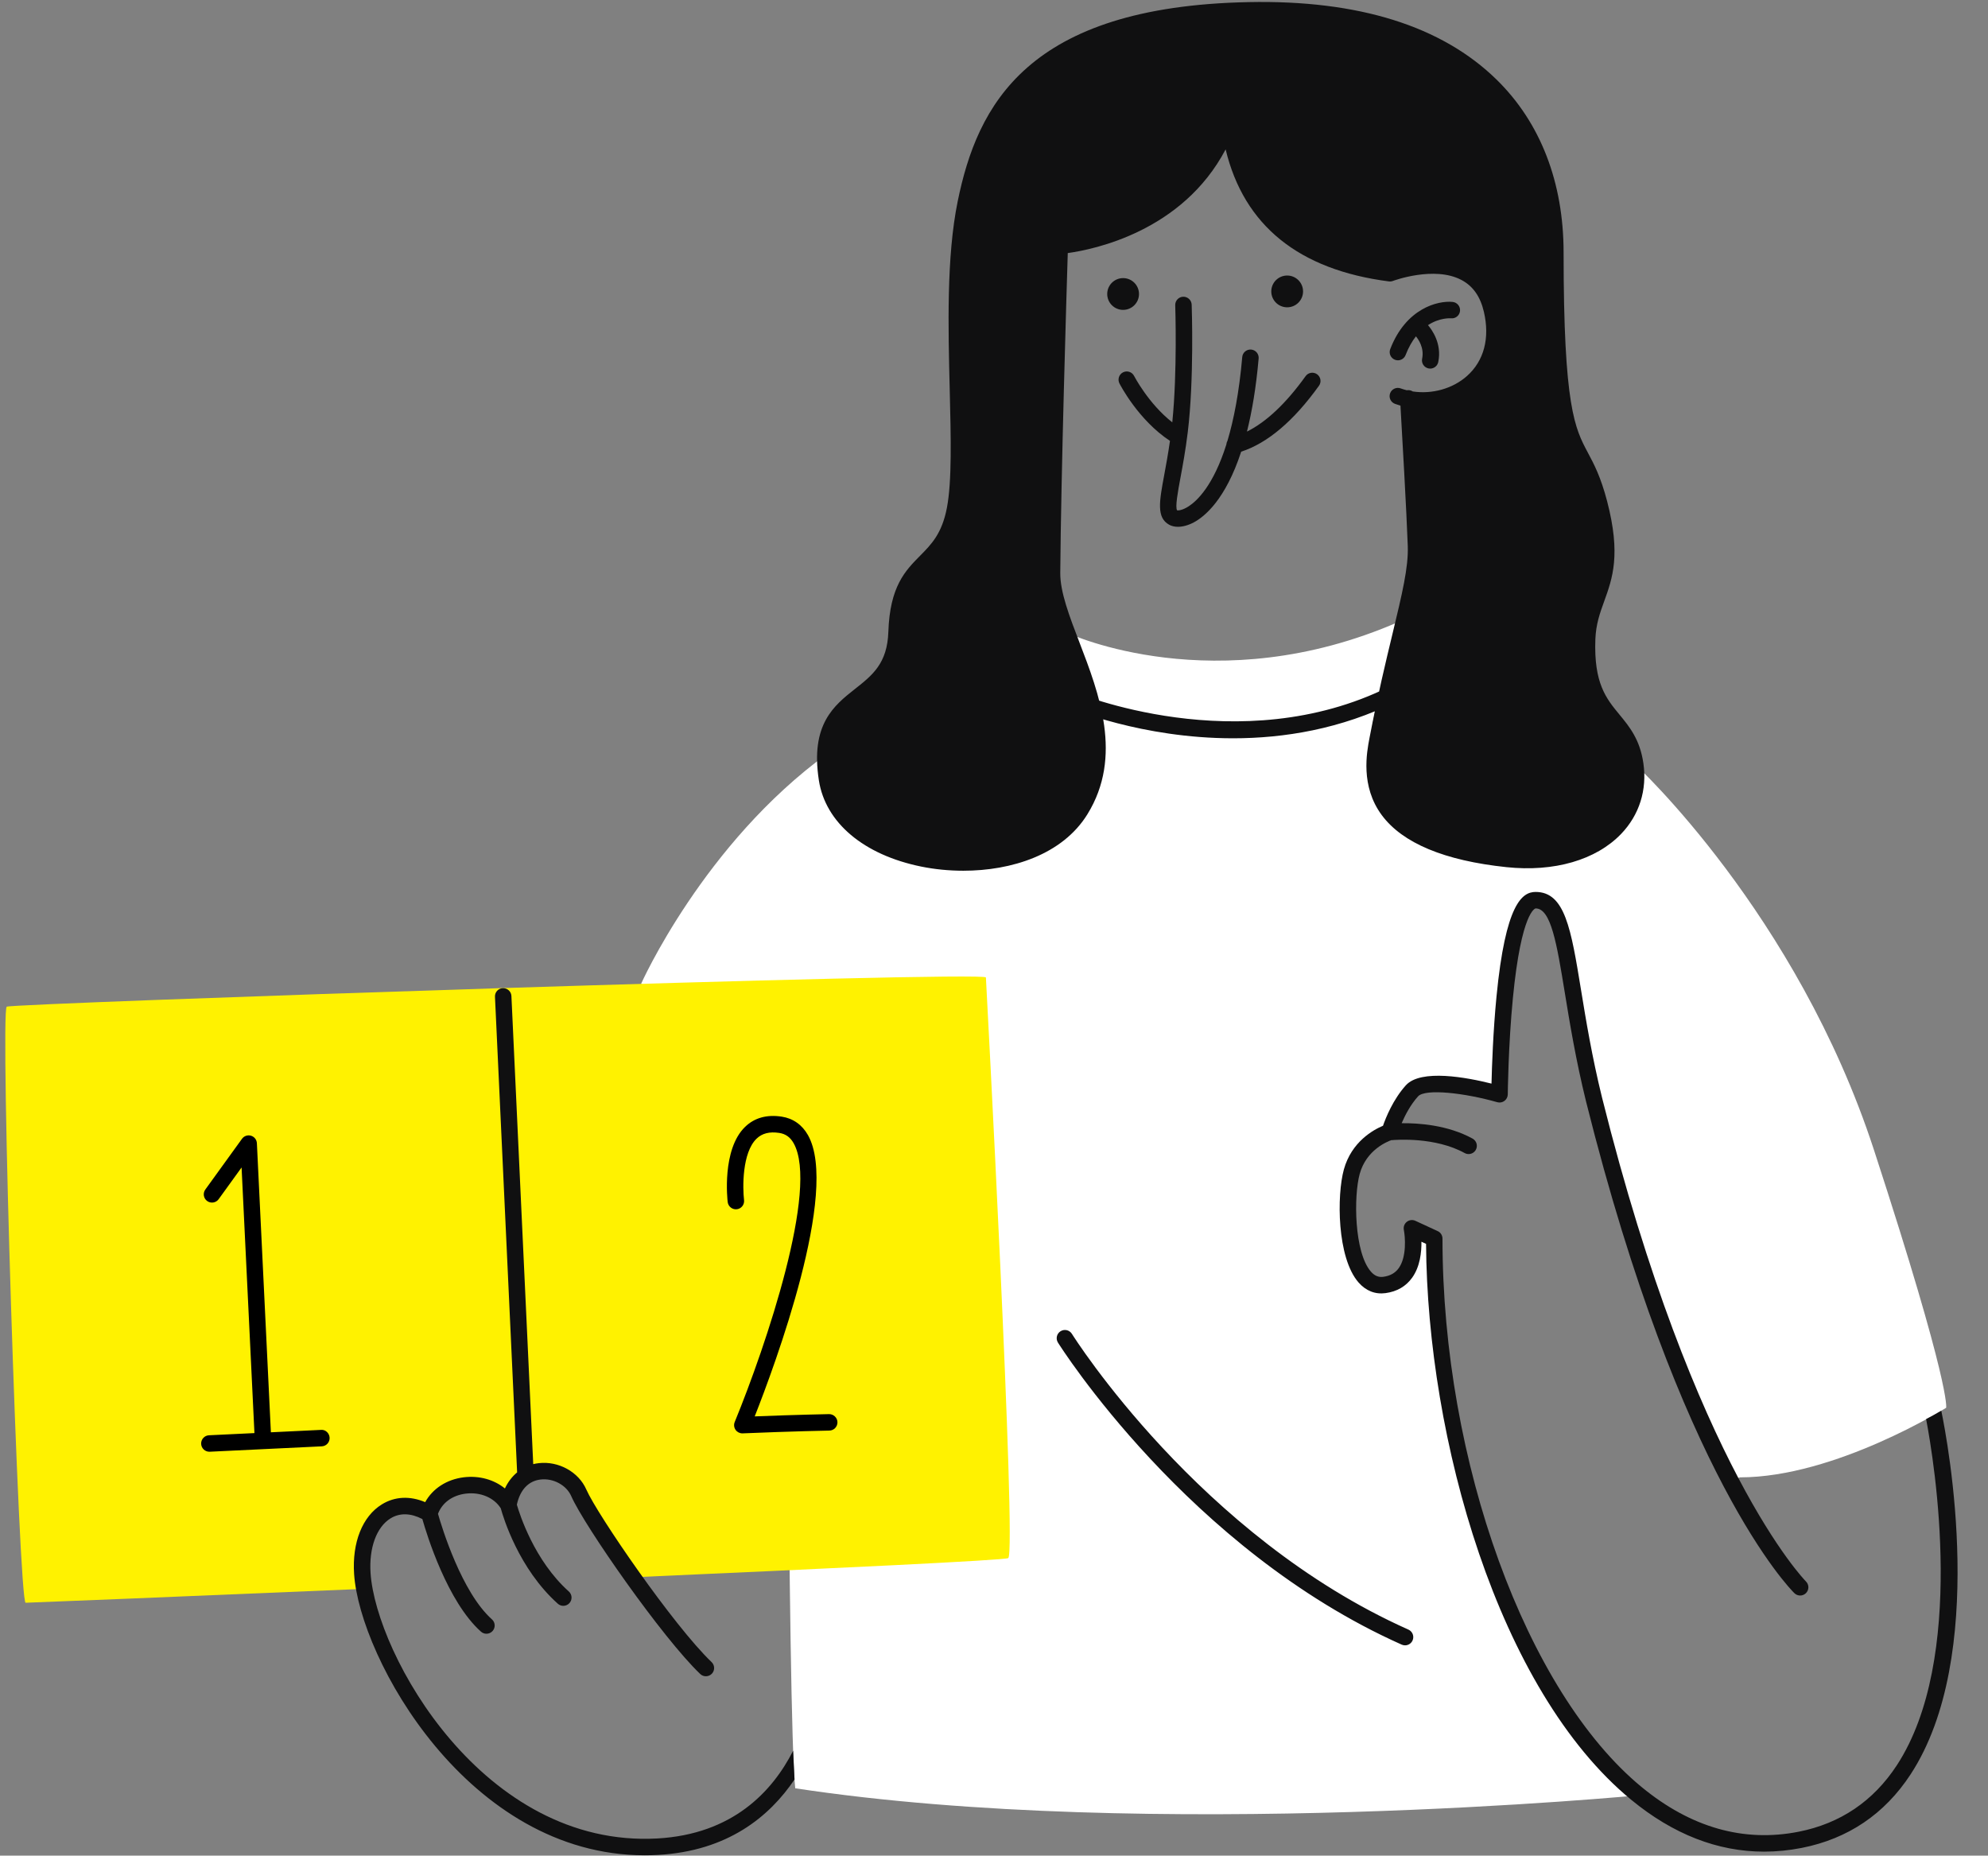
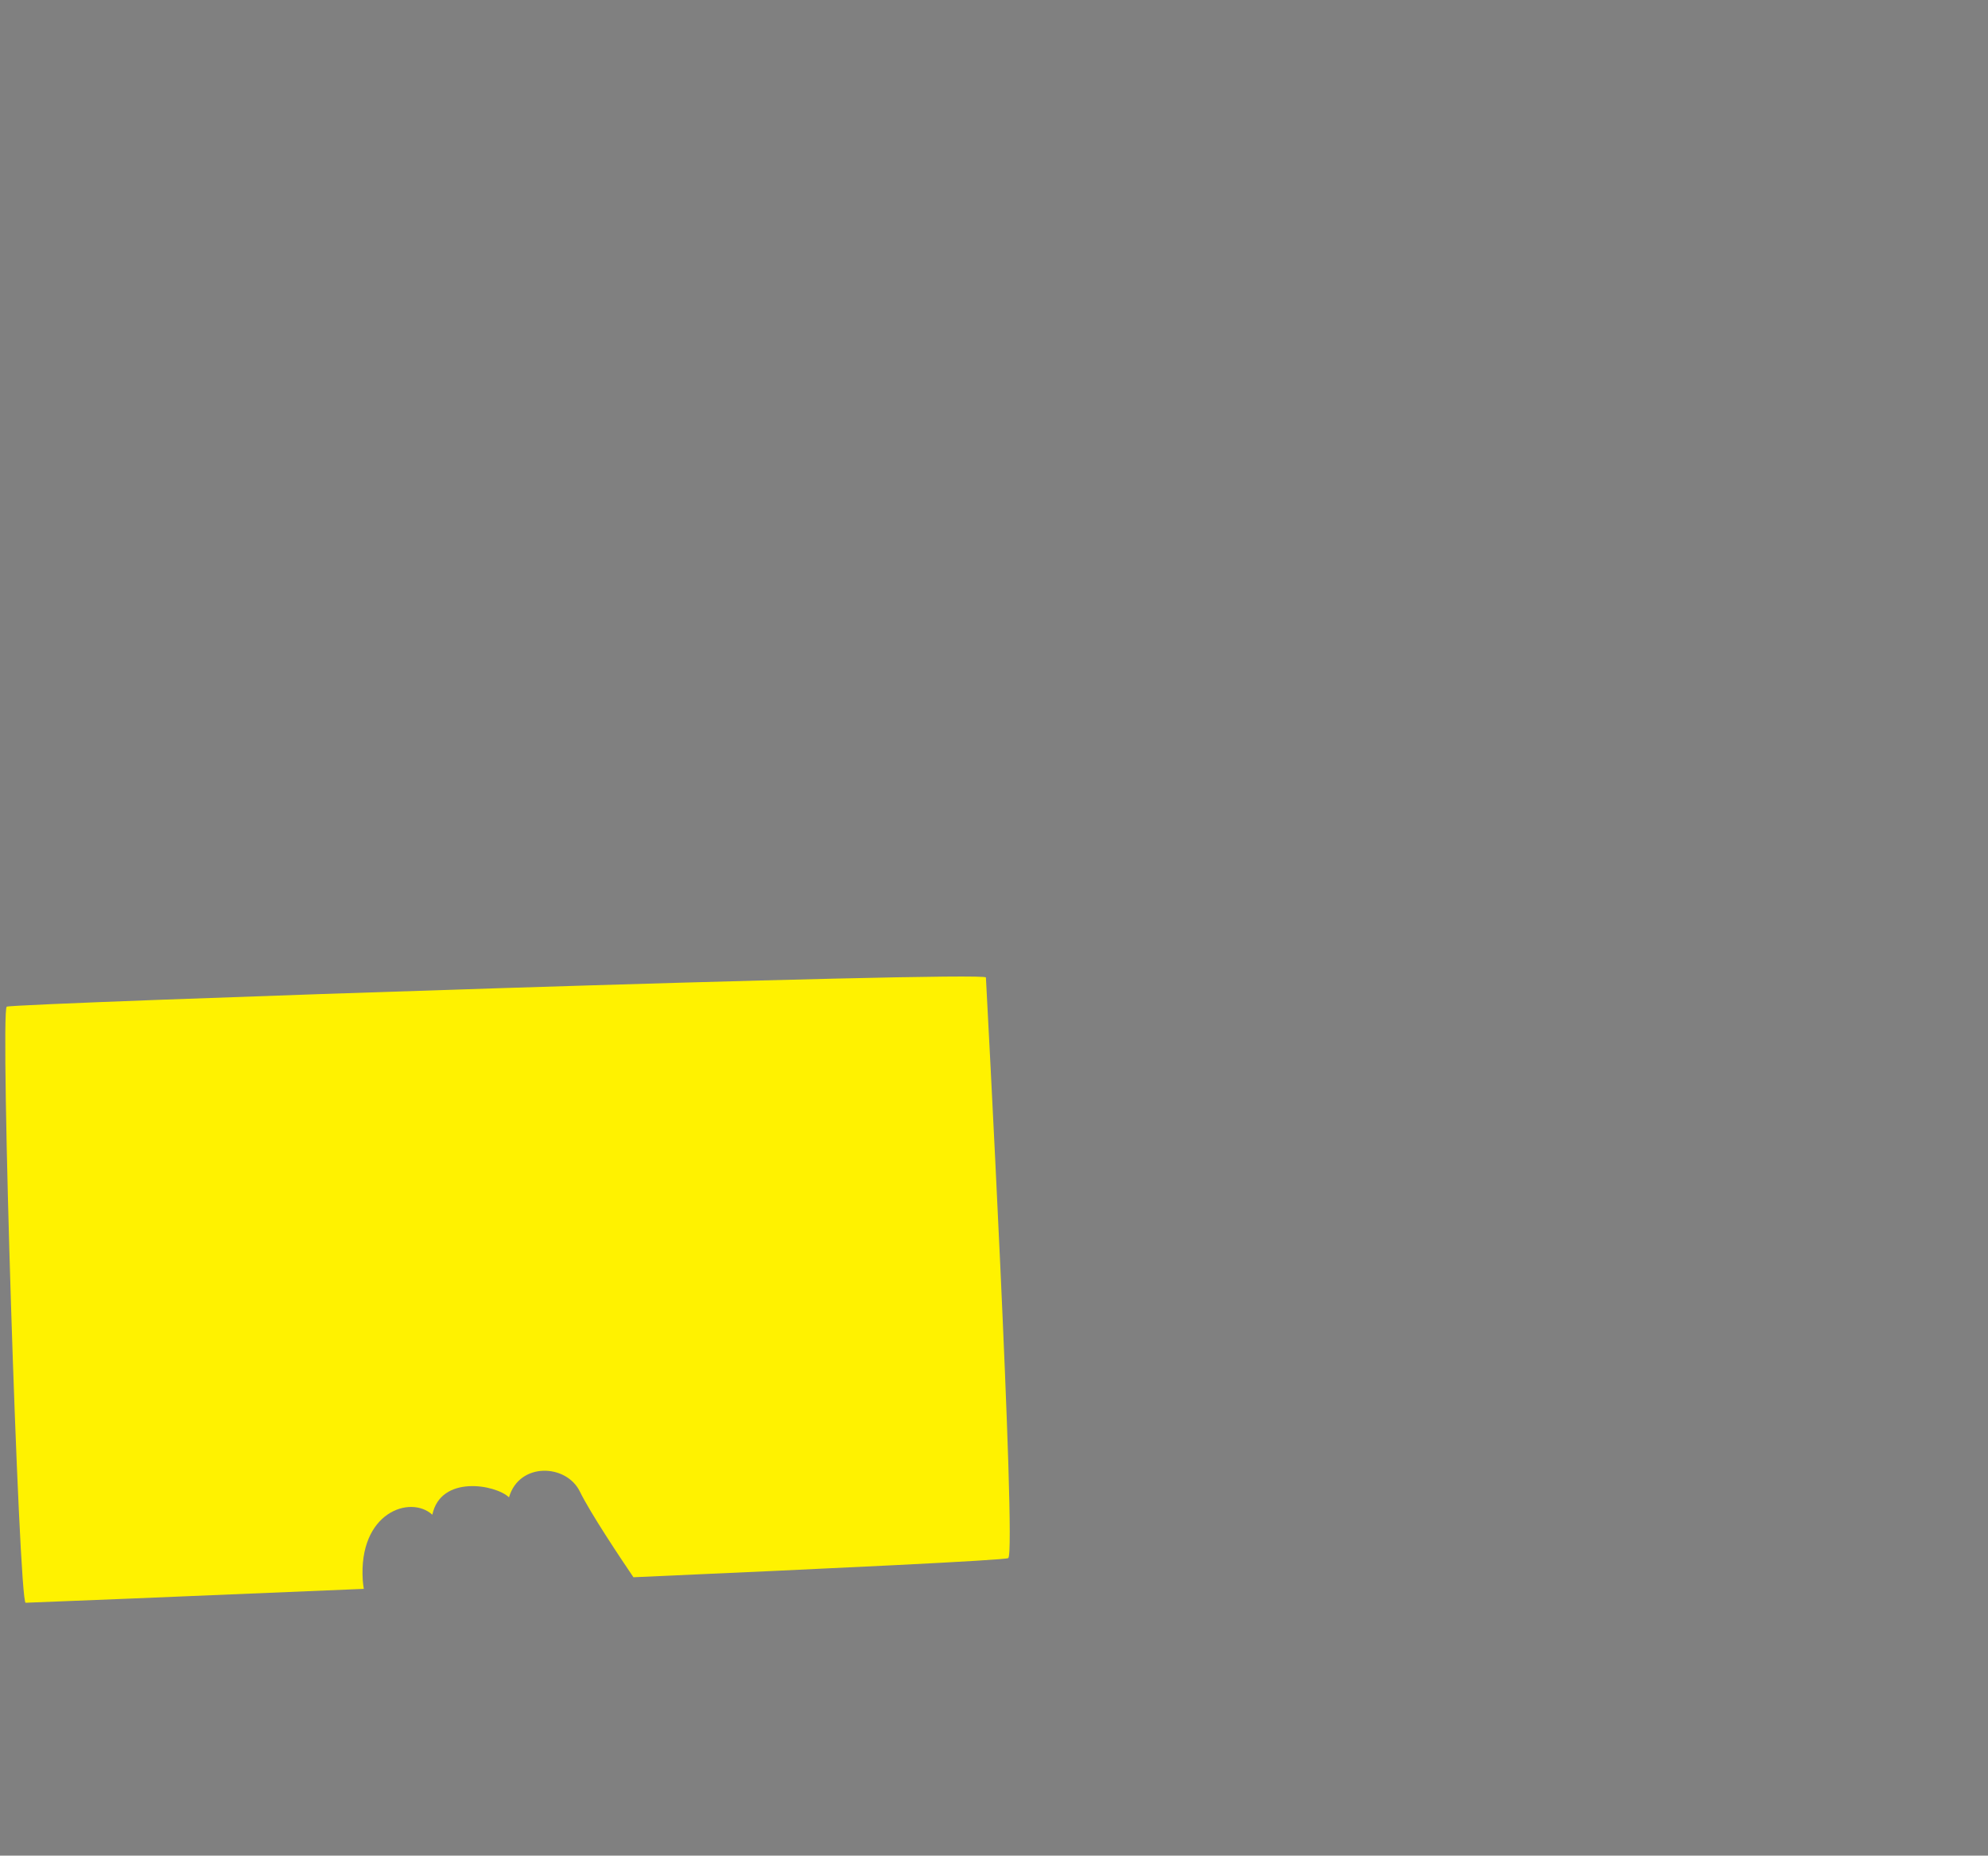
<svg xmlns="http://www.w3.org/2000/svg" fill="#000000" height="281.8" preserveAspectRatio="xMidYMid meet" version="1" viewBox="-0.8 -0.3 301.9 281.8" width="301.9" zoomAndPan="magnify">
  <rect x="-0.8" y="-0.3" width="301.9" height="281.8" fill="#808080" stroke="none" />
  <g id="change1_1">
-     <path d="M294.747,213.487c0,0-16.826,10.565-31.304,10.565c-0.335,0.089-0.736,0.28-1.181,0.54 c-2.996-6.525-10.101-22.188-13.298-30.866c-4.109-11.152-9.783-39.913-11.543-45.978s-0.196-10.957-5.283-11.152 c-5.087-0.196-5.283,29.152-5.283,29.152s-9.701-2.686-11.935-1.956c-2.233,0.73-4.438,9.057-4.438,9.057 s-6.715,0.725-6.519,7.573c0.196,6.848,1.655,14.46,5.735,14.29c4.896-0.203,4.113-8.355,4.113-8.355 l3.719,0.3c0,0-0.263,21.743,6.194,43.265c4.106,13.688,6.597,19.814,8.87,23.413 c7.957,11.87,15.717,18.978,15.717,18.978s-74.348,7.174-128.348-1.044c-1.174-10.957-1.304-112.565-1.304-112.565 l-22.109-9.587c0,0,9.489-21.326,28.37-35.022c0.391,7.435,4.565,17.348,20.217,16.826 c15.652-0.522,21.783-10.174,20.739-17.87c-1.044-7.696-4.37-17.152-4.37-17.152s22.304,10.37,50.087-1.761 c-3.13,12.13-9,27,1.565,31.696c10.565,4.696,24.065,5.674,29.152,0.391c5.087-5.283,5.217-10.435,5.217-10.435 s24.522,22.565,36.261,58.565S294.747,213.487,294.747,213.487z M294.747,213.487c0,0-16.826,10.565-31.304,10.565 c-0.335,0.089-0.736,0.28-1.181,0.54c-2.996-6.525-10.101-22.188-13.298-30.866 c-4.109-11.152-9.783-39.913-11.543-45.978s-0.196-10.957-5.283-11.152c-5.087-0.196-5.283,29.152-5.283,29.152 s-9.701-2.686-11.935-1.956c-2.233,0.73-4.438,9.057-4.438,9.057s-6.715,0.725-6.519,7.573 c0.196,6.848,1.655,14.46,5.735,14.29c4.896-0.203,4.113-8.355,4.113-8.355l3.719,0.3 c0,0-0.263,21.743,6.194,43.265c4.106,13.688,6.597,19.814,8.87,23.413c7.957,11.87,15.717,18.978,15.717,18.978 s-74.348,7.174-128.348-1.044c-1.174-10.957-1.304-112.565-1.304-112.565l-22.109-9.587 c0,0,9.489-21.326,28.37-35.022c0.391,7.435,4.565,17.348,20.217,16.826c15.652-0.522,21.783-10.174,20.739-17.87 c-1.044-7.696-4.37-17.152-4.37-17.152s22.304,10.37,50.087-1.761c-3.13,12.13-9,27,1.565,31.696 c10.565,4.696,24.065,5.674,29.152,0.391c5.087-5.283,5.217-10.435,5.217-10.435s24.522,22.565,36.261,58.565 S294.747,213.487,294.747,213.487z" fill="#ffffff" />
-   </g>
+     </g>
  <g id="change2_1">
    <path d="M152.312,236.314c-0.547,0.328-26.677,1.573-56.918,2.908 c-1.925-2.839-6.529-9.725-8.136-13.017c-2.054-4.207-9.196-4.5-10.761,0.88 c-2.054-1.956-10.37-3.424-11.641,2.641c-3.326-3.033-11.25-0.391-10.565,9.978 c0.03,0.451,0.096,0.864,0.156,1.282c-27.875,1.177-50.941,2.109-51.352,2.109c-1.044,0-3.913-90-2.87-90.522 c1.044-0.522,148.696-5.478,148.696-4.435C148.92,148.139,153.616,235.531,152.312,236.314z M152.312,236.314 c-0.547,0.328-26.677,1.573-56.918,2.908c-1.925-2.839-6.529-9.725-8.136-13.017 c-2.054-4.207-9.196-4.5-10.761,0.88c-2.054-1.956-10.37-3.424-11.641,2.641 c-3.326-3.033-11.25-0.391-10.565,9.978c0.03,0.451,0.096,0.864,0.156,1.282 c-27.875,1.177-50.941,2.109-51.352,2.109c-1.044,0-3.913-90-2.87-90.522c1.044-0.522,148.696-5.478,148.696-4.435 C148.92,148.139,153.616,235.531,152.312,236.314z" fill="#fff200" />
  </g>
  <g id="change3_1">
-     <path d="M49.255,218.033c0.033,0.689-0.499,1.276-1.188,1.308l-17.012,0.818 c-0.015,0.001-0.029,0.001-0.044,0.002c-0.67,0.009-1.232-0.514-1.264-1.19 c-0.033-0.689,0.499-1.276,1.188-1.308l6.905-0.332l-1.953-40.339l-3.481,4.816 c-0.405,0.56-1.186,0.685-1.745,0.281c-0.559-0.405-0.685-1.186-0.281-1.745l5.57-7.706 c0.311-0.431,0.861-0.617,1.369-0.466c0.509,0.151,0.867,0.607,0.892,1.138l2.125,43.901l7.611-0.366 C48.634,216.778,49.222,217.343,49.255,218.033z M49.255,218.033c0.033,0.689-0.499,1.276-1.188,1.308 l-17.012,0.818c-0.015,0.001-0.029,0.001-0.044,0.002c-0.67,0.009-1.232-0.514-1.264-1.19 c-0.033-0.689,0.499-1.276,1.188-1.308l6.905-0.332l-1.953-40.339l-3.481,4.816 c-0.405,0.56-1.186,0.685-1.745,0.281c-0.559-0.405-0.685-1.186-0.281-1.745l5.57-7.706 c0.311-0.431,0.861-0.617,1.369-0.466c0.509,0.151,0.867,0.607,0.892,1.138l2.125,43.901l7.611-0.366 C48.634,216.778,49.222,217.343,49.255,218.033z" fill="#000000" />
-   </g>
+     </g>
  <g id="change4_1">
-     <path d="M126.376,215.676c0.012,0.69-0.537,1.26-1.227,1.272c-0.056,0.001-5.689,0.105-13.165,0.423 c-0.018,0.001-0.035,0.001-0.053,0.001c-0.406,0-0.789-0.197-1.023-0.532c-0.245-0.349-0.295-0.798-0.133-1.192 c4.784-11.66,12.81-35.516,8.947-42.34c-0.52-0.918-1.215-1.415-2.188-1.563c-1.476-0.226-2.602,0.062-3.444,0.877 c-2.208,2.136-2.119,7.456-1.898,9.326c0.081,0.685-0.409,1.307-1.094,1.389 c-0.681,0.079-1.307-0.408-1.389-1.093c-0.039-0.324-0.91-7.979,2.64-11.416c1.422-1.377,3.294-1.9,5.562-1.554 c1.718,0.262,3.097,1.23,3.986,2.803c4.807,8.491-5.04,34.995-8.086,42.718 c6.526-0.257,11.24-0.345,11.291-0.346C125.775,214.441,126.364,214.986,126.376,215.676z M126.376,215.676 c0.012,0.69-0.537,1.26-1.227,1.272c-0.056,0.001-5.689,0.105-13.165,0.423c-0.018,0.001-0.035,0.001-0.053,0.001 c-0.406,0-0.789-0.197-1.023-0.532c-0.245-0.349-0.295-0.798-0.133-1.192c4.784-11.66,12.81-35.516,8.947-42.34 c-0.52-0.918-1.215-1.415-2.188-1.563c-1.476-0.226-2.602,0.062-3.444,0.877c-2.208,2.136-2.119,7.456-1.898,9.326 c0.081,0.685-0.409,1.307-1.094,1.389c-0.681,0.079-1.307-0.408-1.389-1.093 c-0.039-0.324-0.91-7.979,2.64-11.416c1.422-1.377,3.294-1.9,5.562-1.554c1.718,0.262,3.097,1.23,3.986,2.803 c4.807,8.491-5.04,34.995-8.086,42.718c6.526-0.257,11.24-0.345,11.291-0.346 C125.775,214.441,126.364,214.986,126.376,215.676z" fill="#000000" />
-   </g>
+     </g>
  <g id="change5_1">
-     <path d="M248.766,115.613c-0.524-3.621-2.106-5.54-3.635-7.396c-2.008-2.437-3.904-4.739-3.657-11.421 c0.086-2.313,0.694-3.998,1.339-5.781c1.259-3.485,2.561-7.088,0.448-15.19c-0.972-3.724-2.002-5.653-2.91-7.356 c-1.986-3.721-3.702-6.935-3.702-30.416c0-10.656-3.512-19.731-10.155-26.243 c-8.32-8.156-20.984-12.131-37.685-11.79c-33.634,0.673-41.206,15.685-44.178,30.283 c-1.711,8.406-1.442,19.131-1.205,28.594c0.179,7.133,0.348,13.871-0.429,17.92 c-0.752,3.924-2.361,5.549-4.064,7.27c-2.26,2.284-4.597,4.646-4.828,11.576c-0.16,4.788-2.424,6.576-5.046,8.646 c-3.197,2.523-6.82,5.384-5.505,13.891c0.993,6.427,6.806,11.324,15.55,13.1 c2.012,0.408,4.179,0.629,6.384,0.629c7.322,0,15.053-2.44,18.842-8.566c5.444-8.802,1.758-18.396-1.204-26.106 c-1.51-3.93-2.936-7.643-2.914-10.542c0.115-15.018,0.959-42.776,1.139-48.585 c3.989-0.549,17.42-3.293,23.974-15.747c2.778,11.551,11.101,18.29,24.796,20.052 c0.205,0.026,0.411,0.001,0.603-0.071c0.064-0.024,6.298-2.342,10.432-0.138c1.737,0.926,2.846,2.505,3.388,4.825 c0.932,3.991,0.019,7.454-2.57,9.752c-2.179,1.934-5.308,2.785-8.23,2.343c-0.217-0.141-0.478-0.215-0.755-0.2 c-0.052,0.003-0.102,0.009-0.152,0.019c-0.316-0.079-0.628-0.174-0.935-0.285 c-0.647-0.236-1.366,0.1-1.602,0.748c-0.235,0.649,0.1,1.366,0.748,1.602c0.273,0.099,0.548,0.188,0.826,0.267 c0.216,3.718,0.947,16.481,1.112,21.343c0.109,3.229-0.856,7.229-2.314,13.285 c-1.008,4.183-2.263,9.389-3.501,15.851c-0.419,2.186-1.4,7.305,1.872,11.716 c3.151,4.247,9.517,6.903,18.92,7.893c7.252,0.765,13.604-1.076,17.423-5.048 C248.151,123.46,249.351,119.652,248.766,115.613z M291.702,215.202c1.256,6.6,6.138,36.401-4.456,52.589 c-3.561,5.44-8.579,8.832-14.915,10.079c-8.339,1.645-16.355-0.638-23.821-6.778 c-17.529-14.415-30.253-49.448-30.253-83.3c0-0.487-0.283-0.931-0.727-1.135l-3.392-1.565 c-0.425-0.197-0.928-0.136-1.296,0.153c-0.369,0.29-0.544,0.764-0.454,1.225c0.203,1.031,0.459,4.083-0.77,5.803 c-0.535,0.749-1.303,1.182-2.346,1.324c-0.737,0.097-1.329-0.151-1.886-0.788 c-2.553-2.925-2.629-11.503-1.697-14.855c1.013-3.645,4.203-4.9,4.793-5.104c0.86-0.079,6.689-0.496,11.14,1.952 c0.191,0.104,0.398,0.154,0.602,0.154c0.441,0,0.868-0.233,1.097-0.647c0.332-0.605,0.111-1.365-0.493-1.698 c-3.786-2.082-8.257-2.371-10.773-2.339c0.508-1.188,1.328-2.786,2.49-4.077c1.093-1.211,7.103-0.52,12.033,0.888 c0.372,0.107,0.779,0.033,1.091-0.201c0.312-0.233,0.498-0.6,0.502-0.99c0.001-0.073,0.073-7.411,0.778-14.643 c1.289-13.227,3.429-13.597,3.45-13.597c2.338,0,3.214,5.356,4.427,12.769c0.745,4.555,1.672,10.223,3.229,16.544 c14.27,57.077,30.938,73.983,31.641,74.675c0.491,0.483,1.28,0.477,1.766-0.013 c0.484-0.49,0.479-1.281-0.01-1.767c-0.168-0.167-16.911-17.263-30.97-73.497 c-1.533-6.221-2.451-11.835-3.189-16.347c-1.517-9.27-2.432-14.865-6.894-14.865c-2.047,0-4.571,1.804-5.94,15.868 c-0.516,5.298-0.697,10.646-0.759,13.239c-3.707-0.929-10.736-2.266-13.013,0.264 c-1.943,2.158-3.044,4.921-3.465,6.137c-1.427,0.597-4.769,2.408-5.94,6.625 c-1.087,3.911-1.068,13.399,2.223,17.169c1.112,1.274,2.527,1.837,4.106,1.621 c1.741-0.237,3.103-1.029,4.048-2.356c1.182-1.659,1.422-3.829,1.398-5.449l0.703,0.324 c0.19,29.514,10.886,67.756,31.162,84.43c6.365,5.235,13.128,7.869,20.172,7.869 c1.887,0,3.795-0.19,5.72-0.568c7.023-1.383,12.584-5.14,16.526-11.166c11.759-17.975,5.677-50.325,4.664-55.228 C293.232,214.39,292.307,214.905,291.702,215.202z M119.649,265.569c-3.144,6.173-9.164,12.678-20.625,13.322 c-26.447,1.463-42.727-27.949-43.552-40.313c-0.253-3.809,0.91-6.988,3.038-8.298 c1.394-0.858,3.056-0.813,4.828,0.102c0.698,2.451,3.811,12.556,8.903,17.103c0.238,0.213,0.536,0.317,0.832,0.317 c0.344,0,0.686-0.141,0.933-0.417c0.46-0.516,0.415-1.306-0.1-1.766c-4.612-4.119-7.611-13.99-8.193-16.03 c0.635-1.678,2.185-2.819,4.229-3.066c2.221-0.267,4.282,0.608,5.305,2.231c0.386,1.406,2.731,9.18,8.666,14.491 c0.239,0.213,0.536,0.318,0.833,0.318c0.343,0,0.685-0.141,0.932-0.417c0.46-0.514,0.416-1.305-0.098-1.765 c-5.237-4.685-7.476-11.742-7.891-13.182c0.49-2.248,1.76-3.607,3.611-3.82c1.929-0.224,3.923,0.862,4.648,2.522 c1.961,4.481,13.859,21.545,19.586,27.013c0.498,0.477,1.29,0.457,1.768-0.041c0.477-0.5,0.458-1.291-0.041-1.768 c-5.766-5.504-17.36-22.406-19.023-26.206c-1.167-2.667-4.204-4.347-7.224-4.003 c-0.287,0.033-0.567,0.084-0.838,0.151l-3.313-71.096c-0.032-0.69-0.62-1.211-1.307-1.19 c-0.69,0.032-1.223,0.617-1.19,1.307l3.365,72.23c-0.76,0.633-1.393,1.45-1.855,2.441 c-1.637-1.336-3.888-1.98-6.236-1.697c-2.599,0.315-4.739,1.718-5.872,3.774 c-2.321-0.977-4.615-0.869-6.572,0.336c-2.963,1.824-4.542,5.784-4.221,10.593 c0.851,12.759,17.298,42.701,44.14,42.701c0.675,0,1.359-0.019,2.047-0.058 c10.518-0.591,16.873-5.784,20.696-11.459C119.797,268.417,119.703,266.639,119.649,265.569z M212.572,249.563 c-0.17,0-0.343-0.034-0.508-0.108c-32.454-14.468-52.012-45.562-52.206-45.874 c-0.364-0.587-0.183-1.357,0.403-1.721c0.586-0.365,1.357-0.184,1.721,0.402 c0.19,0.306,19.364,30.762,51.099,44.909c0.631,0.281,0.914,1.02,0.633,1.65 C213.507,249.288,213.05,249.563,212.572,249.563z M169.745,56.243c-0.615,0.314-0.859,1.065-0.547,1.68 c0.119,0.235,2.883,5.577,7.676,8.73c-0.283,1.98-0.601,3.707-0.868,5.145c-0.753,4.055-1.208,6.503,0.741,7.586 c0.382,0.211,0.837,0.316,1.337,0.316c0.736,0,1.568-0.226,2.401-0.668c1.634-0.868,4.81-3.436,7.203-10.74 c3.986-1.293,7.956-4.639,11.813-10.011c0.402-0.56,0.274-1.342-0.286-1.745 c-0.564-0.402-1.343-0.275-1.745,0.287c-2.982,4.154-5.968,6.959-8.905,8.418 c0.759-3.021,1.385-6.671,1.774-11.101c0.06-0.688-0.448-1.294-1.136-1.355c-0.696-0.059-1.295,0.449-1.355,1.136 c-0.475,5.419-1.297,9.57-2.255,12.759c-0.095,0.159-0.143,0.34-0.16,0.529 c-1.96,6.208-4.433,8.543-5.719,9.379c-1.012,0.658-1.662,0.639-1.752,0.613c-0.338-0.425,0.128-2.932,0.502-4.946 c0.345-1.853,0.773-4.16,1.11-6.92c0.979-8.026,0.611-18.91,0.595-19.369 c-0.024-0.69-0.612-1.225-1.293-1.205c-0.69,0.024-1.23,0.603-1.205,1.293c0.004,0.105,0.339,10.071-0.447,17.781 c-3.618-2.838-5.775-6.998-5.8-7.045C171.113,56.175,170.361,55.932,169.745,56.243z M169.757,46.759 c1.333,0,2.413-1.08,2.413-2.413s-1.08-2.413-2.413-2.413c-1.333,0-2.413,1.08-2.413,2.413 S168.425,46.759,169.757,46.759z M194.671,46.368c1.333,0,2.413-1.08,2.413-2.413s-1.08-2.413-2.413-2.413 c-1.333,0-2.413,1.08-2.413,2.413S193.338,46.368,194.671,46.368z M211.866,104.539 c-0.308-0.618-1.056-0.87-1.676-0.562c-22.796,11.334-47.744,0.861-47.993,0.753 c-0.635-0.27-1.369,0.021-1.642,0.655s0.019,1.369,0.653,1.642c0.683,0.294,11.361,4.79,25.25,4.79 c7.683,0,16.35-1.377,24.845-5.601C211.921,105.908,212.173,105.157,211.866,104.539z M219.554,48.04 c0.69,0.069,1.294-0.429,1.365-1.113c0.072-0.687-0.426-1.302-1.112-1.375c-2.239-0.231-7.103,0.959-9.486,7.167 c-0.247,0.644,0.074,1.368,0.719,1.615c0.147,0.057,0.299,0.084,0.448,0.084c0.502,0,0.976-0.305,1.167-0.802 c0.453-1.179,0.993-2.101,1.567-2.836c0.358,0.426,1.29,1.724,0.944,3.392c-0.141,0.676,0.294,1.338,0.97,1.478 c0.086,0.018,0.171,0.026,0.255,0.026c0.58,0,1.101-0.406,1.223-0.996c0.585-2.812-0.978-4.933-1.56-5.606 C217.816,47.927,219.43,48.029,219.554,48.04z" fill="#101011" />
-   </g>
+     </g>
</svg>